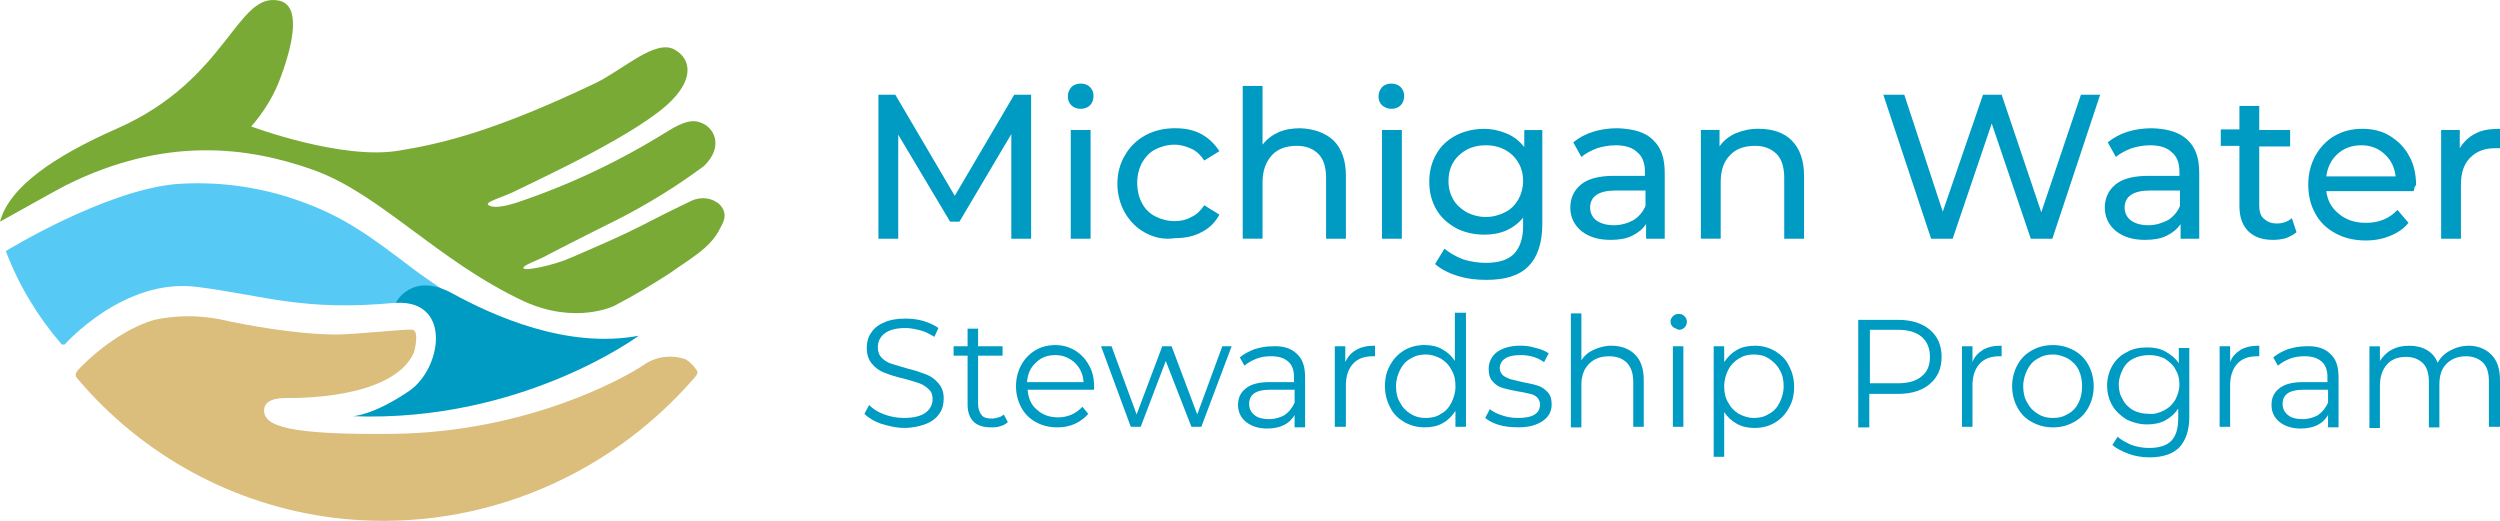
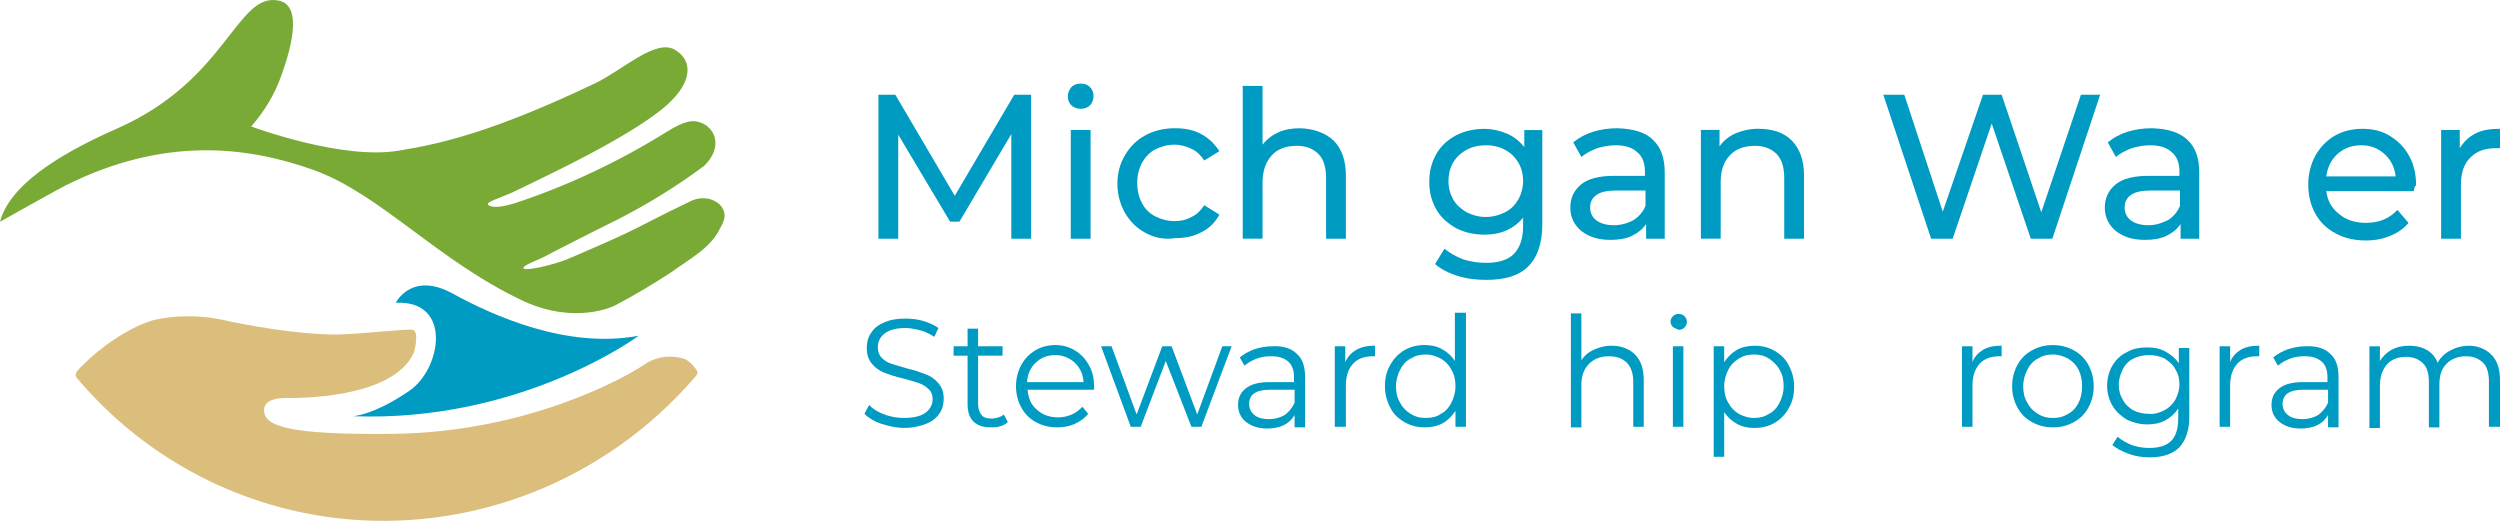
<svg xmlns="http://www.w3.org/2000/svg" version="1.1" viewBox="0 0 1200 250">
  <defs>
    <style>
      .cls-1 {
        fill: #79aa35;
      }

      .cls-2 {
        isolation: isolate;
      }

      .cls-3 {
        fill: #56caf4;
      }

      .cls-4 {
        fill: #009bc3;
      }

      .cls-5 {
        fill: #dbbd7c;
      }
    </style>
  </defs>
  <g>
    <g id="Layer_1">
      <path class="cls-5" d="M198.09,158.31c-2.8-.56-27.42,2.26-36.65,2.26-18.75,0-43.65-4.51-55.96-7.33-10.35-1.97-20.98-1.97-31.34.28-10.35,2.82-24.06,11.28-35.25,22.57-2.24,2.26-3.36,3.67-1.96,5.36,31.34,37.24,75.54,61.21,123.67,67.14,64.91,7.9,129.54-17.49,172.63-67.14,1.4-1.69,2.24-2.54.84-4.23-1.4-1.97-3.08-3.67-5.04-4.8-6.71-2.26-14.27-1.41-20.14,2.82-9.23,6.21-55.68,32.16-120.03,33.01-50.36.56-62.11-3.67-62.11-11.28,0-5.08,6.16-5.92,10.35-5.92s51.2.85,61.55-21.72c.56-1.69,2.52-10.44-.56-11Z" />
-       <path class="cls-3" d="M31.06,165.36s28.26-32.16,63.51-27.65c33.01,4.23,50.92,11.85,95.41,7.62,29.1-2.82,31.62,14.95,55.12,24.26,17.63,6.77,36.65-2.54,36.65-2.54-17.91,1.13-26.86-3.39-36.37-7.9-11.75-5.64-39.73-24.54-46.44-29.62-21.54-16.36-34.13-25.95-57.36-33.85-18.19-6.21-37.77-8.74-57.08-7.33C50.08,91.45,2.8,120.51,2.8,120.51c6.16,16.36,15.39,31.59,26.86,44.85h1.4Z" />
      <path class="cls-1" d="M0,106.4c4.48-16.64,25.74-31.31,56.52-44.85C109.4,38.13,113.59-4.18,134.02.33c10.07,2.26,7.27,18.9.84,36.39-3.08,8.74-8.11,16.93-14.27,23.98,0,0,43.65,16.36,71.07,11.57,20.98-3.39,46.44-9.59,94.29-32.44,12.87-6.21,28.54-21.16,37.77-16.08,8.11,4.51,8.95,13.82-.84,23.98-14.83,15.8-64.91,38.65-73.86,43.16-8.11,4.23-17.91,6.21-13.99,7.9,3.36,1.41,9.79-.56,12.59-1.41,25.46-8.46,49.8-20.03,72.46-34.13,8.95-5.64,12.87-5.64,15.95-4.51,6.99,2.26,11.47,11.57,1.96,20.88-12.87,9.59-26.58,18.05-40.85,25.39-12.59,6.21-34.69,17.49-36.65,18.62-3.08,1.41-8.95,3.67-9.23,4.8-.84,2.26,14.83-1.13,22.94-4.8,16.23-7.05,22.94-9.87,33.57-15.23,9.79-5.08,20.14-10.16,24.34-12.13,4.48-1.97,9.79-1.41,13.43,1.97,4.48,4.8,1.12,9.31,0,11.57-4.48,9.31-14.83,14.67-23.78,21.16-8.67,5.64-17.63,11-26.86,15.8,0,0-18.47,9.31-43.65-2.26-41.41-19.46-68.55-51.34-100.72-62.91-31.62-11.28-71.35-16.36-118.91,7.33-.84.28-31.62,17.49-31.62,17.49Z" />
      <path class="cls-4" d="M306.64,161.13s-56.24,41.75-137.37,38.65c0,0,9.79-.28,27.14-12.13,15.67-10.72,20.7-43.72-6.44-42.31,0,0,7.55-15.23,27.14-4.51,19.58,10.72,55.12,26.8,89.53,20.31Z" />
      <g class="cls-2">
        <path class="cls-4" d="M485.43,114.58v-50.21l-24.9,42.03h-4.48l-24.9-41.75v49.93h-9.51V45.47h8.11l28.54,48.52,28.54-48.52h8.11v69.11h-9.51Z" />
        <path class="cls-4" d="M514.25,50.55c-1.12-1.13-1.68-2.54-1.68-4.23s.56-3.1,1.68-4.51c1.12-1.13,2.8-1.69,4.48-1.69,1.96,0,3.36.56,4.48,1.69,1.12,1.13,1.68,2.54,1.68,4.23s-.56,3.39-1.68,4.51c-1.12,1.13-2.8,1.69-4.48,1.69s-3.36-.56-4.48-1.69ZM513.97,62.4h9.51v52.19h-9.51v-52.19Z" />
      </g>
      <g class="cls-2">
        <path class="cls-4" d="M549.78,111.76c-4.2-2.26-7.27-5.36-9.79-9.59-2.24-3.95-3.64-8.74-3.64-13.82s1.12-9.59,3.64-13.82c2.24-3.95,5.6-7.33,9.79-9.59s8.95-3.39,14.27-3.39c4.76,0,8.95.85,12.59,2.82s6.44,4.8,8.67,8.18l-7.27,4.51c-1.68-2.54-3.64-4.51-6.16-5.64s-5.04-1.97-8.11-1.97c-3.36,0-6.44.85-9.23,2.26s-4.76,3.67-6.44,6.49c-1.4,2.82-2.24,5.92-2.24,9.59s.84,7.05,2.24,9.59c1.4,2.82,3.64,5.08,6.44,6.49s5.88,2.26,9.23,2.26c3.08,0,5.6-.56,8.11-1.97,2.52-1.13,4.48-3.1,6.16-5.64l7.27,4.51c-1.96,3.67-4.76,6.49-8.67,8.46-3.64,1.97-7.83,2.82-12.59,2.82-5.32.85-10.07-.28-14.27-2.54Z" />
      </g>
      <g class="cls-2">
        <path class="cls-4" d="M640.15,67.47c3.92,3.95,5.88,9.59,5.88,16.93v30.18h-9.51v-29.06c0-5.08-1.12-9.03-3.64-11.57-2.52-2.54-5.88-3.95-10.35-3.95-5.04,0-9.23,1.41-12.03,4.51s-4.48,7.33-4.48,12.98v27.08h-9.51V41.24h9.51v28.21c1.96-2.54,4.48-4.51,7.55-5.92,3.08-1.41,6.71-1.97,10.63-1.97,6.71.28,12.03,2.26,15.95,5.92Z" />
-         <path class="cls-4" d="M663.37,50.55c-1.12-1.13-1.68-2.54-1.68-4.23s.56-3.1,1.68-4.51c1.12-1.13,2.8-1.69,4.48-1.69s3.36.56,4.48,1.69c1.12,1.13,1.68,2.54,1.68,4.23s-.56,3.39-1.68,4.51c-1.12,1.13-2.8,1.69-4.48,1.69s-3.08-.56-4.48-1.69ZM663.37,62.4h9.51v52.19h-9.51v-52.19Z" />
        <path class="cls-4" d="M740.31,62.4v45.14c0,9.03-2.24,15.8-6.71,20.31-4.48,4.51-11.19,6.49-20.14,6.49-5.04,0-9.51-.56-13.99-1.97s-8.11-3.39-10.63-5.64l4.48-7.33c2.52,1.97,5.32,3.67,8.95,5.08,3.64,1.13,7.27,1.69,10.91,1.69,6.16,0,10.63-1.41,13.43-4.23s4.48-7.33,4.48-13.26v-4.23c-2.24,2.82-5.04,4.8-8.11,6.21-3.36,1.41-6.71,1.97-10.63,1.97-5.04,0-9.51-1.13-13.43-3.1-3.92-2.26-7.27-5.08-9.51-9.03-2.24-3.95-3.36-8.18-3.36-13.26s1.12-9.31,3.36-13.26c2.24-3.95,5.32-6.77,9.51-9.03,3.92-1.97,8.39-3.1,13.43-3.1,3.92,0,7.55.85,10.91,2.26s6.16,3.67,8.39,6.49v-8.18s8.67,0,8.67,0ZM722.41,101.89c2.8-1.41,4.76-3.39,6.44-6.21,1.4-2.54,2.24-5.64,2.24-8.74,0-5.08-1.68-9.03-5.04-12.41-3.36-3.1-7.55-4.8-12.87-4.8s-9.51,1.69-12.87,4.8c-3.36,3.1-5.04,7.33-5.04,12.41,0,3.39.84,6.21,2.24,8.74s3.64,4.51,6.44,6.21c2.8,1.41,5.88,2.26,9.23,2.26,3.36,0,6.44-.85,9.23-2.26Z" />
        <path class="cls-4" d="M793.47,67.19c3.92,3.67,5.6,8.74,5.6,15.8v31.59h-8.95v-7.05c-1.68,2.54-3.92,4.23-6.71,5.64s-6.44,1.97-10.35,1.97c-5.88,0-10.35-1.41-13.99-4.23-3.36-2.82-5.32-6.49-5.32-11.28,0-4.51,1.68-8.18,5.04-11,3.36-2.82,8.67-4.23,15.95-4.23h14.83v-1.97c0-3.95-1.12-7.33-3.64-9.31-2.24-2.26-5.88-3.39-10.35-3.39-3.08,0-6.16.56-8.95,1.41-2.8,1.13-5.32,2.26-7.55,4.23l-3.92-7.05c2.8-2.26,5.88-3.95,9.51-5.08s7.55-1.69,11.75-1.69c7.83.28,13.43,1.97,17.07,5.64ZM784.24,105.56c2.52-1.69,4.48-3.95,5.6-6.77v-7.33h-14.55c-7.83,0-12.03,2.82-12.03,8.18,0,2.54,1.12,4.8,3.08,6.21s4.76,2.26,8.39,2.26,6.99-1.13,9.51-2.54Z" />
        <path class="cls-4" d="M860.06,67.47c3.92,3.95,5.88,9.59,5.88,16.93v30.18h-9.51v-29.06c0-5.08-1.12-9.03-3.64-11.57s-5.88-3.95-10.35-3.95c-5.04,0-9.23,1.41-12.03,4.51-3.08,3.1-4.48,7.33-4.48,12.98v27.08h-9.51v-52.19h8.95v7.9c1.96-2.82,4.48-4.8,7.55-6.21,3.36-1.41,6.99-2.26,10.91-2.26,7.27,0,12.59,1.97,16.23,5.64Z" />
      </g>
      <g class="cls-2">
        <path class="cls-4" d="M1008.07,45.47l-22.94,69.11h-10.35l-18.75-55.29-18.75,55.29h-10.35l-22.94-69.11h10.07l18.47,56.14,19.31-56.14h8.95l19.03,56.42,19.03-56.42s9.23,0,9.23,0Z" />
      </g>
      <g class="cls-2">
        <path class="cls-4" d="M1050.03,67.19c3.92,3.67,5.6,8.74,5.6,15.8v31.59h-8.95v-7.05c-1.68,2.54-3.92,4.23-6.71,5.64s-6.44,1.97-10.35,1.97c-5.88,0-10.35-1.41-13.99-4.23-3.36-2.82-5.32-6.49-5.32-11.28,0-4.51,1.68-8.18,5.04-11,3.36-2.82,8.67-4.23,15.95-4.23h14.83v-1.97c0-3.95-1.12-7.33-3.64-9.31-2.24-2.26-5.88-3.39-10.35-3.39-3.08,0-6.16.56-8.95,1.41-2.8,1.13-5.32,2.26-7.55,4.23l-3.92-7.05c2.8-2.26,5.88-3.95,9.51-5.08s7.55-1.69,11.75-1.69c7.83.28,13.15,1.97,17.07,5.64ZM1040.8,105.56c2.52-1.69,4.48-3.95,5.6-6.77v-7.33h-14.55c-7.83,0-12.03,2.82-12.03,8.18,0,2.54,1.12,4.8,3.08,6.21s4.76,2.26,8.39,2.26,6.71-1.13,9.51-2.54Z" />
      </g>
      <g class="cls-2">
-         <path class="cls-4" d="M1102.35,111.48c-1.4,1.13-3.08,1.97-5.04,2.82-1.96.56-4.2.85-6.16.85-5.32,0-9.23-1.41-12.03-4.23s-4.2-6.77-4.2-12.13v-28.77h-8.95v-7.9h8.95v-11.28h9.51v11.57h14.83v7.9h-14.83v28.21c0,2.82.56,5.08,2.24,6.49s3.36,2.26,6.16,2.26,5.32-.85,7.27-2.54l2.24,6.77Z" />
-       </g>
+         </g>
      <g class="cls-2">
        <path class="cls-4" d="M1158.59,91.73h-41.97c.56,4.51,2.52,8.18,6.16,11,3.36,2.82,7.55,4.23,12.87,4.23,6.16,0,11.19-1.97,15.11-6.21l5.32,6.21c-2.24,2.82-5.32,4.8-8.67,6.21s-7.27,2.26-11.75,2.26c-5.6,0-10.35-1.13-14.55-3.39s-7.55-5.36-9.79-9.59c-2.24-3.95-3.36-8.74-3.36-13.82s1.12-9.59,3.36-13.82c2.24-3.95,5.32-7.33,9.23-9.59s8.39-3.39,13.43-3.39,9.51,1.13,13.15,3.39,6.99,5.36,9.23,9.59c2.24,3.95,3.36,8.74,3.36,14.1-.84.56-.84,1.41-1.12,2.82ZM1121.94,73.96c-3.08,2.82-4.76,6.49-5.32,10.72h33.29c-.56-4.51-2.24-7.9-5.32-10.72s-6.71-4.23-11.19-4.23-8.39,1.41-11.47,4.23Z" />
        <path class="cls-4" d="M1188.25,64.09c3.08-1.69,6.99-2.26,11.75-2.26v9.31h-2.24c-5.04,0-8.95,1.41-12.03,4.51s-4.48,7.33-4.48,12.98v25.95h-9.51v-52.19h8.95v8.74c1.96-3.1,4.2-5.36,7.55-7.05Z" />
      </g>
      <g class="cls-2">
        <path class="cls-4" d="M423.04,203.44c-3.36-1.13-6.16-2.82-8.11-4.8l2.24-4.23c1.96,1.97,4.2,3.39,7.27,4.51s6.16,1.69,9.51,1.69c4.48,0,8.11-.85,10.35-2.54s3.36-3.95,3.36-6.49c0-1.97-.56-3.67-1.96-4.8-1.12-1.13-2.8-2.26-4.48-2.82s-4.2-1.41-7.55-2.26c-3.92-.85-6.99-1.97-9.23-2.82s-4.2-2.26-5.88-4.23-2.52-4.51-2.52-7.62c0-2.54.56-5.08,1.96-7.05,1.4-2.26,3.36-3.95,6.16-5.08,2.8-1.41,6.44-1.97,10.35-1.97,2.8,0,5.88.28,8.67,1.13,2.8.85,5.32,1.97,7.27,3.39l-1.96,4.23c-2.24-1.41-4.48-2.54-6.71-3.1s-4.76-1.13-6.99-1.13c-4.48,0-7.83.85-10.07,2.54s-3.36,3.95-3.36,6.77c0,1.97.56,3.67,1.96,5.08,1.12,1.13,2.8,2.26,4.76,2.82s4.48,1.41,7.55,2.26c3.64.85,6.71,1.97,8.95,2.82s4.2,2.26,5.88,4.23,2.52,4.23,2.52,7.33c0,2.54-.56,5.08-1.96,7.05-1.4,2.26-3.64,3.95-6.44,5.08s-6.44,1.97-10.63,1.97c-3.64,0-7.27-.85-10.91-1.97Z" />
      </g>
      <g class="cls-2">
        <path class="cls-4" d="M483.75,202.6c-.84.85-2.24,1.69-3.64,1.97-1.4.56-2.8.56-4.48.56-3.64,0-6.44-.85-8.39-2.82s-2.8-4.8-2.8-8.18v-23.41h-6.71v-4.51h6.71v-8.46h5.04v8.46h11.75v4.51h-11.75v23.13c0,2.26.56,3.95,1.68,5.36s2.8,1.69,5.04,1.69c1.12,0,1.96-.28,3.08-.56,1.12-.28,1.96-.85,2.52-1.41l1.96,3.67Z" />
      </g>
      <g class="cls-2">
        <path class="cls-4" d="M525.16,187.08h-31.9c.28,3.95,1.68,7.33,4.48,9.59,2.8,2.54,6.16,3.67,10.35,3.67,2.24,0,4.48-.56,6.44-1.41s3.64-2.26,5.04-3.67l2.8,3.39c-1.68,1.97-3.92,3.67-6.44,4.8-2.52,1.13-5.32,1.69-8.39,1.69-3.92,0-7.27-.85-10.35-2.54-3.08-1.69-5.32-3.95-6.99-7.05s-2.52-6.49-2.52-10.16.84-7.05,2.52-10.16c1.68-3.1,3.92-5.36,6.71-7.05s6.16-2.54,9.51-2.54c3.64,0,6.71.85,9.51,2.54,2.8,1.69,5.04,3.95,6.71,7.05,1.68,2.82,2.52,6.21,2.52,10.16v1.69ZM497.18,174.11c-2.52,2.26-3.92,5.36-4.2,9.31h27.14c-.28-3.95-1.68-6.77-4.2-9.31-2.52-2.26-5.6-3.67-9.23-3.67-3.92,0-6.99,1.13-9.51,3.67Z" />
      </g>
      <g class="cls-2">
        <path class="cls-4" d="M591.19,166.21l-14.55,38.65h-4.76l-12.31-31.59-12.03,31.59h-4.76l-14.27-38.65h5.04l12.03,32.72,12.31-32.72h4.48l12.31,32.72,12.03-32.72h4.48Z" />
      </g>
      <g class="cls-2">
        <path class="cls-4" d="M622.52,169.87c2.8,2.54,3.92,6.21,3.92,11.28v23.98h-5.04v-5.92c-1.12,1.97-2.8,3.67-5.04,4.8-2.24,1.13-5.04,1.69-8.11,1.69-4.2,0-7.55-1.13-10.07-3.1-2.52-1.97-3.92-4.8-3.92-8.18s1.12-5.92,3.64-7.9c2.24-1.97,6.16-3.1,11.19-3.1h12.03v-2.26c0-3.39-.84-5.92-2.8-7.62-1.96-1.69-4.48-2.54-8.11-2.54-2.52,0-4.76.28-6.99,1.13-2.24.85-4.2,1.97-5.88,3.39l-2.24-3.95c1.96-1.69,4.2-2.82,6.99-3.95,2.8-.85,5.6-1.41,8.67-1.41,5.32-.28,9.23,1.13,11.75,3.67ZM616.65,199.21c1.96-1.41,3.64-3.39,4.76-5.92v-6.21h-12.03c-6.44,0-9.79,2.26-9.79,6.77,0,2.26.84,3.95,2.52,5.36,1.68,1.41,4.2,1.97,6.99,1.97,3.08,0,5.6-.85,7.55-1.97Z" />
      </g>
      <g class="cls-2">
        <path class="cls-4" d="M651.06,167.9c2.52-1.41,5.32-1.97,8.95-1.97v5.08h-1.12c-3.92,0-7.27,1.13-9.51,3.67-2.24,2.54-3.36,5.92-3.36,10.44v19.75h-5.32v-38.65h5.04v7.62c1.12-2.54,2.8-4.51,5.32-5.92Z" />
      </g>
      <g class="cls-2">
        <path class="cls-4" d="M703.66,150.41v54.44h-5.04v-7.62c-1.68,2.54-3.64,4.51-6.16,5.92s-5.32,1.97-8.67,1.97c-3.64,0-6.71-.85-9.79-2.54-2.8-1.69-5.32-3.95-6.71-7.05-1.68-3.1-2.52-6.49-2.52-10.16,0-3.95.84-7.33,2.52-10.16,1.68-3.1,3.92-5.36,6.71-7.05s6.16-2.54,9.79-2.54c3.08,0,5.88.56,8.39,1.97s4.48,3.1,6.16,5.64v-23.13h5.32v.28ZM691.63,198.65c2.24-1.13,3.92-3.1,5.04-5.36,1.12-2.26,1.96-4.8,1.96-7.9s-.56-5.64-1.96-7.9c-1.12-2.26-2.8-3.95-5.04-5.36-2.24-1.13-4.48-1.97-7.27-1.97s-5.04.56-7.27,1.97c-2.24,1.13-3.92,3.1-5.04,5.36-1.12,2.26-1.96,4.8-1.96,7.9s.56,5.64,1.96,7.9c1.12,2.26,2.8,3.95,5.04,5.36s4.48,1.97,7.27,1.97,5.32-.56,7.27-1.97Z" />
-         <path class="cls-4" d="M719.61,204.01c-2.8-.85-5.04-1.97-6.71-3.39l2.24-4.23c1.68,1.41,3.64,2.26,6.16,3.1,2.52.85,5.04,1.13,7.55,1.13,3.36,0,6.16-.56,7.83-1.69,1.68-1.13,2.52-2.54,2.52-4.8,0-1.41-.56-2.54-1.4-3.39-.84-.85-1.96-1.41-3.36-1.69s-3.36-.85-5.6-1.13c-3.08-.56-5.6-1.13-7.55-1.69s-3.64-1.69-4.76-3.1c-1.4-1.41-1.96-3.39-1.96-6.21,0-3.1,1.4-5.92,3.92-7.9,2.8-1.97,6.44-3.1,11.19-3.1,2.52,0,5.04.28,7.55,1.13,2.52.56,4.48,1.41,6.16,2.54l-2.24,4.23c-3.08-2.26-6.99-3.39-11.19-3.39-3.36,0-5.88.56-7.55,1.69-1.68,1.13-2.52,2.82-2.52,4.51,0,1.41.56,2.54,1.4,3.39.84.85,2.24,1.41,3.64,1.97,1.4.28,3.36.85,5.88,1.41,3.08.56,5.6,1.13,7.27,1.69,1.96.56,3.36,1.69,4.76,3.1s1.96,3.39,1.96,5.92c0,3.39-1.4,5.92-4.2,7.9-2.8,1.97-6.71,3.1-11.47,3.1-3.92,0-6.71-.28-9.51-1.13Z" />
        <path class="cls-4" d="M784.8,170.16c2.8,2.82,4.2,6.77,4.2,12.41v22.29h-5.04v-21.72c0-3.95-1.12-7.05-3.08-9.03s-4.76-3.1-8.39-3.1c-4.2,0-7.27,1.13-9.79,3.67-2.52,2.54-3.64,5.92-3.64,10.16v20.31h-5.04v-54.73h5.04v22.57c1.4-2.26,3.36-3.95,5.88-5.08s5.32-1.97,8.39-1.97c4.76,0,8.67,1.41,11.47,4.23Z" />
        <path class="cls-4" d="M802.98,156.9c-.84-.85-1.12-1.69-1.12-2.54s.28-1.69,1.12-2.54c.84-.85,1.68-1.13,2.8-1.13s1.96.28,2.8,1.13c.84.85,1.12,1.69,1.12,2.54,0,1.13-.28,1.97-1.12,2.82s-1.68,1.13-2.8,1.13c-1.12-.56-2.24-.85-2.8-1.41ZM802.98,166.21h5.04v38.65h-5.04v-38.65Z" />
        <path class="cls-4" d="M851.95,168.46c2.8,1.69,5.32,3.95,6.71,7.05,1.68,3.1,2.52,6.49,2.52,10.16,0,3.95-.84,7.33-2.52,10.16-1.68,3.1-3.92,5.36-6.71,7.05s-6.16,2.54-9.79,2.54c-3.08,0-5.88-.56-8.39-1.97s-4.48-3.1-6.16-5.64v21.44h-5.04v-53.03h5.04v7.62c1.68-2.54,3.64-4.51,6.16-5.92s5.32-1.97,8.67-1.97c3.36,0,6.71.85,9.51,2.54ZM849.15,198.65c2.24-1.13,3.92-3.1,5.04-5.36s1.96-4.8,1.96-7.9-.56-5.64-1.96-7.9c-1.12-2.26-3.08-3.95-5.04-5.36-2.24-1.41-4.48-1.97-7.27-1.97s-5.04.56-7.27,1.97c-2.24,1.41-3.92,3.1-5.04,5.36-1.12,2.26-1.96,4.8-1.96,7.9s.56,5.64,1.96,7.9c1.12,2.26,2.8,3.95,5.04,5.36,2.24,1.13,4.48,1.97,7.27,1.97s5.04-.56,7.27-1.97Z" />
      </g>
      <g class="cls-2">
-         <path class="cls-4" d="M926.37,158.31c3.64,3.1,5.6,7.33,5.6,12.98s-1.96,9.87-5.6,12.98-8.67,4.8-15.39,4.8h-13.71v16.08h-5.32v-51.62h19.03c6.71,0,11.75,1.69,15.39,4.8ZM922.45,180.59c2.8-2.26,3.92-5.36,3.92-9.31,0-4.23-1.4-7.33-3.92-9.59-2.8-2.26-6.44-3.39-11.47-3.39h-13.43v25.67h13.43c5.04,0,8.95-1.13,11.47-3.39Z" />
-       </g>
+         </g>
      <g class="cls-2">
        <path class="cls-4" d="M951.83,167.9c2.52-1.41,5.32-1.97,8.95-1.97v5.08h-1.12c-3.92,0-7.27,1.13-9.51,3.67-2.24,2.54-3.36,5.92-3.36,10.44v19.75h-5.04v-38.65h5.04v7.62c.84-2.54,2.8-4.51,5.04-5.92Z" />
      </g>
      <g class="cls-2">
        <path class="cls-4" d="M975.33,202.6c-3.08-1.69-5.32-3.95-6.99-7.05s-2.52-6.49-2.52-10.16.84-7.05,2.52-10.16,3.92-5.36,6.99-7.05,6.16-2.54,10.07-2.54c3.64,0,6.99.85,10.07,2.54,3.08,1.69,5.32,3.95,6.99,7.05s2.52,6.49,2.52,10.16-.84,7.05-2.52,10.16-3.92,5.36-6.99,7.05-6.16,2.54-10.07,2.54c-3.64,0-6.99-.85-10.07-2.54ZM992.68,198.65c2.24-1.13,3.92-3.1,5.04-5.36s1.68-4.8,1.68-7.9-.56-5.64-1.68-7.9-2.8-3.95-5.04-5.36c-2.24-1.13-4.48-1.97-7.27-1.97s-5.04.56-7.27,1.97c-2.24,1.13-3.92,3.1-5.04,5.36-1.12,2.26-1.96,4.8-1.96,7.9s.56,5.64,1.96,7.9c1.12,2.26,2.8,3.95,5.04,5.36s4.48,1.97,7.27,1.97,5.04-.56,7.27-1.97Z" />
        <path class="cls-4" d="M1050.87,166.21v33.85c0,6.49-1.68,11.28-4.76,14.67-3.08,3.1-7.83,4.8-14.27,4.8-3.64,0-6.99-.56-10.07-1.69s-5.88-2.54-7.83-4.23l2.52-3.95c1.96,1.69,4.2,2.82,6.71,3.95,2.52.85,5.32,1.41,8.39,1.41,4.76,0,8.39-1.13,10.63-3.39,2.24-2.26,3.36-5.92,3.36-10.72v-4.8c-1.68,2.54-3.64,4.23-6.16,5.64-2.52,1.41-5.6,1.97-8.67,1.97-3.64,0-6.71-.85-9.79-2.26-2.8-1.69-5.32-3.95-6.99-6.77s-2.52-6.21-2.52-9.59.84-6.77,2.52-9.59,3.92-5.08,6.99-6.49c2.8-1.69,6.16-2.26,9.79-2.26,3.36,0,6.16.56,8.67,1.97s4.76,3.1,6.44,5.64v-7.33h5.04v-.85ZM1038.84,196.96c2.24-1.13,3.92-2.82,5.32-5.08,1.12-2.26,1.96-4.51,1.96-7.33s-.56-5.08-1.96-7.33c-1.12-2.26-3.08-3.67-5.04-5.08-2.24-1.13-4.76-1.69-7.55-1.69s-5.32.56-7.55,1.69c-2.24,1.13-3.92,2.82-5.04,5.08s-1.96,4.51-1.96,7.33.56,5.08,1.96,7.33c1.12,2.26,3.08,3.95,5.04,5.08,2.24,1.13,4.76,1.69,7.55,1.69,2.52.28,5.04-.56,7.27-1.69Z" />
      </g>
      <g class="cls-2">
        <path class="cls-4" d="M1075.5,167.9c2.52-1.41,5.32-1.97,8.95-1.97v5.08h-1.12c-3.92,0-7.27,1.13-9.51,3.67-2.24,2.54-3.36,5.92-3.36,10.44v19.75h-5.04v-38.65h5.04v7.62c.84-2.54,2.8-4.51,5.04-5.92Z" />
      </g>
      <g class="cls-2">
        <path class="cls-4" d="M1118.58,169.87c2.8,2.54,3.92,6.21,3.92,11.28v23.98h-5.04v-5.92c-1.12,1.97-2.8,3.67-5.04,4.8-2.24,1.13-5.04,1.69-8.11,1.69-4.2,0-7.55-1.13-10.07-3.1s-3.92-4.8-3.92-8.18,1.12-5.92,3.64-7.9c2.24-1.97,6.16-3.1,11.19-3.1h12.03v-2.26c0-3.39-.84-5.92-2.8-7.62s-4.48-2.54-8.11-2.54c-2.52,0-4.76.28-6.99,1.13-2.24.85-4.2,1.97-5.88,3.39l-2.24-3.95c1.96-1.69,4.2-2.82,6.99-3.95,2.8-.85,5.6-1.41,8.67-1.41,5.32-.28,9.23,1.13,11.75,3.67ZM1112.71,199.21c1.96-1.41,3.64-3.39,4.76-5.92v-6.21h-12.03c-6.44,0-9.79,2.26-9.79,6.77,0,2.26.84,3.95,2.52,5.36s4.2,1.97,6.99,1.97c3.08,0,5.6-.85,7.55-1.97Z" />
        <path class="cls-4" d="M1195.8,170.16c2.8,2.82,4.2,6.77,4.2,12.41v22.29h-5.32v-21.72c0-3.95-.84-7.05-2.8-9.03s-4.76-3.1-8.11-3.1c-3.92,0-6.99,1.13-9.51,3.67-2.52,2.54-3.36,5.92-3.36,10.16v20.31h-5.04v-21.72c0-3.95-.84-7.05-2.8-9.03s-4.76-3.1-8.11-3.1c-3.92,0-6.99,1.13-9.23,3.67s-3.36,5.92-3.36,10.16v20.31h-5.04v-39.21h5.04v7.05c1.4-2.26,3.36-4.23,5.6-5.36,2.52-1.41,5.32-1.97,8.39-1.97s5.88.56,8.39,1.97,4.2,3.39,5.32,6.21c1.4-2.54,3.36-4.51,6.16-5.92,2.52-1.41,5.6-2.26,8.95-2.26,3.92,0,7.83,1.41,10.63,4.23Z" />
      </g>
    </g>
  </g>
</svg>